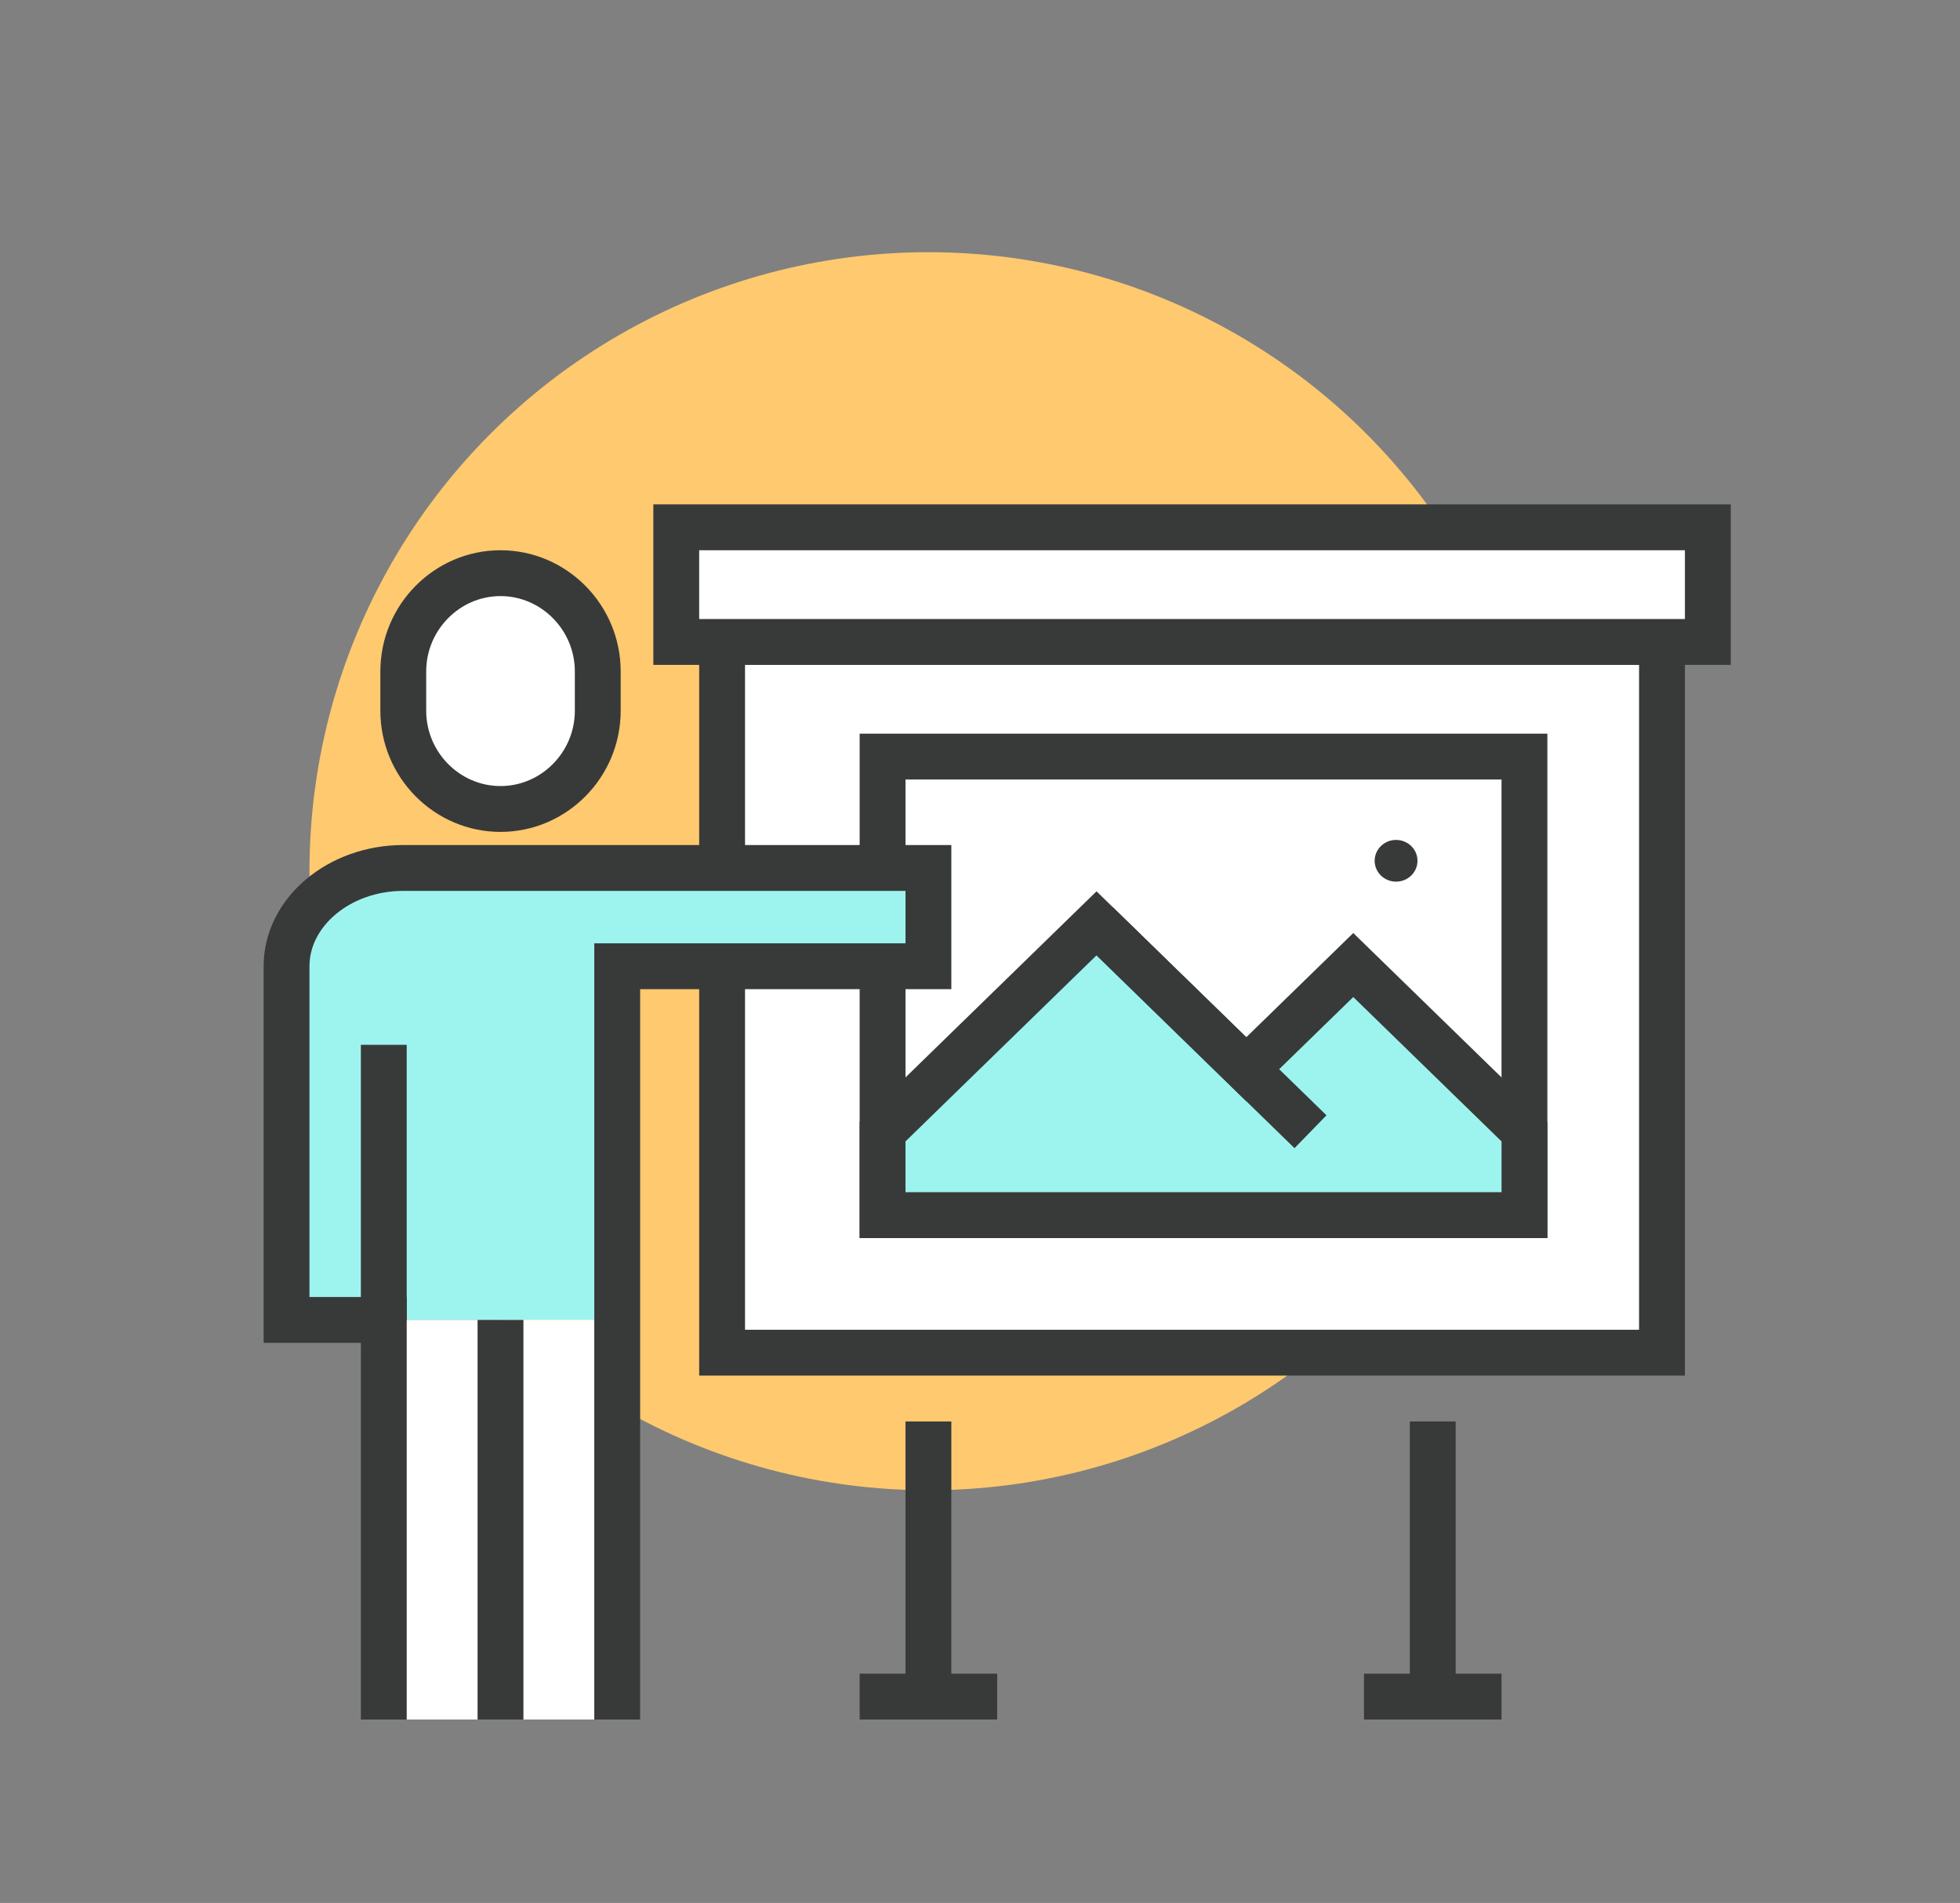
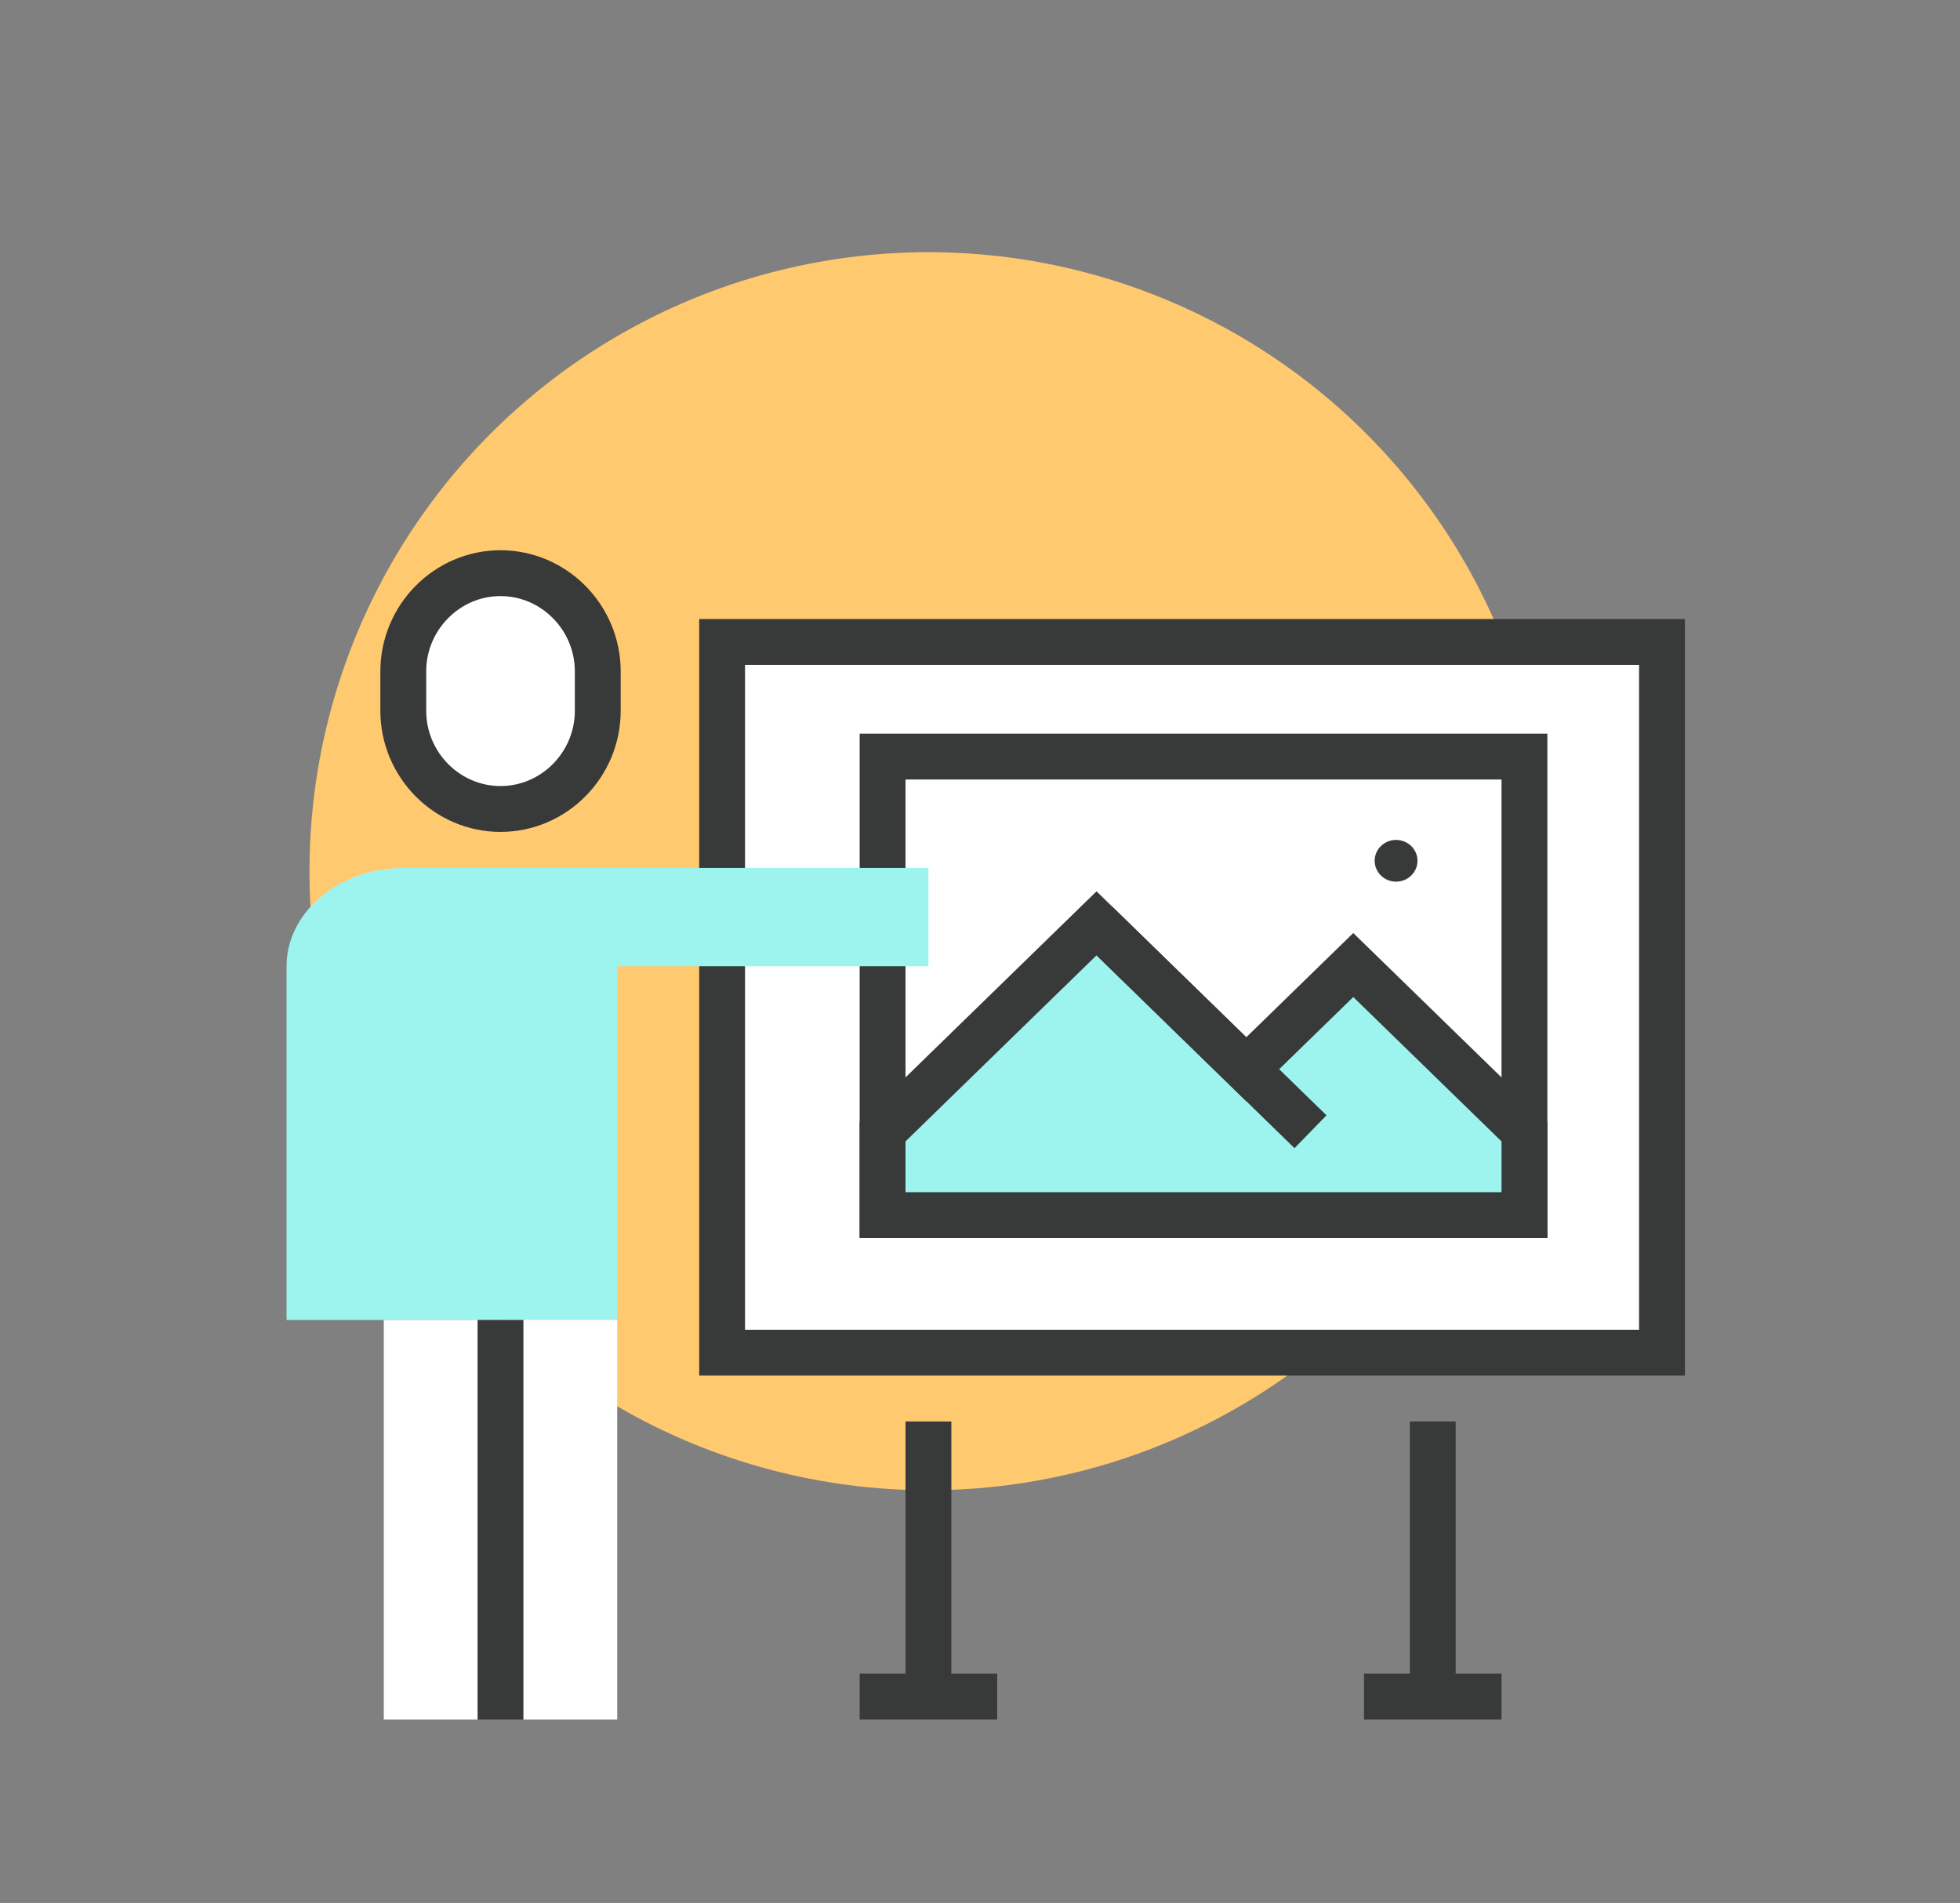
<svg xmlns="http://www.w3.org/2000/svg" version="1.1" id="_x3C_Layer_x3E_" x="0px" y="0px" width="85.5px" height="83px" viewBox="0 0 85.5 83" enable-background="new 0 0 85.5 83" xml:space="preserve">
  <rect x="0" y="0" width="85.5" height="83" fill="#808080" stroke="none" />
  <g>
    <g>
      <circle fill="#FFC96F" cx="40.5" cy="38" r="27" />
      <g>
        <g>
          <line fill="none" stroke="#383A3A" stroke-width="2" stroke-miterlimit="10" x1="59.5" y1="74" x2="65.5" y2="74" />
          <line fill="none" stroke="#383A3A" stroke-width="2" stroke-miterlimit="10" x1="62.5" y1="74" x2="62.5" y2="62" />
        </g>
        <g>
          <line fill="none" stroke="#383A3A" stroke-width="2" stroke-miterlimit="10" x1="37.5" y1="74" x2="43.5" y2="74" />
          <line fill="none" stroke="#383A3A" stroke-width="2" stroke-miterlimit="10" x1="40.5" y1="74" x2="40.5" y2="62" />
        </g>
        <g>
          <rect x="31.5" y="28" fill="#FFFFFF" stroke="#383A3A" stroke-width="2" stroke-miterlimit="10" width="41" height="31" />
-           <rect x="29.5" y="23" fill="#FFFFFF" stroke="#383A3A" stroke-width="2" stroke-miterlimit="10" width="45" height="5" />
          <g>
            <rect x="38.5" y="33" fill="#FFFFFF" stroke="#383A3A" stroke-width="2" stroke-miterlimit="10" width="28" height="20" />
            <g>
              <polygon fill="#9DF4EF" stroke="#383A3A" stroke-width="2" stroke-miterlimit="10" points="59.033,42.092 54.366,46.637         47.833,40.273 38.5,49.363 38.5,53 41.3,53 66.5,53 66.5,49.363       " />
              <line fill="#FFFFFF" stroke="#383A3A" stroke-width="2" stroke-miterlimit="10" x1="47.833" y1="40.273" x2="57.167" y2="49.363" />
            </g>
            <ellipse fill="#383A3A" cx="60.9" cy="37.545" rx="0.934" ry="0.91" />
          </g>
        </g>
      </g>
      <g>
        <g>
          <path fill="#9DF4EF" d="M40.5,42.144v-4.286H17.592c-2.801,0-5.092,1.929-5.092,4.286v15.428h4.242h10.182V42.144H40.5z" />
          <rect x="16.742" y="57.571" fill="#FFFFFF" width="10.182" height="17.429" />
        </g>
-         <path fill="none" stroke="#383A3A" stroke-width="2" stroke-miterlimit="10" d="M26.924,75V42.144H40.5v-4.286H17.592     c-2.801,0-5.092,1.929-5.092,4.286v15.428h4.242V75" />
        <g>
          <path fill="#FFFFFF" stroke="#383A3A" stroke-width="2" stroke-miterlimit="10" d="M26.076,31c0,2.357-1.909,4.285-4.243,4.285      l0,0c-2.333,0-4.241-1.928-4.241-4.285v-1.714C17.592,26.93,19.5,25,21.833,25l0,0c2.334,0,4.243,1.93,4.243,4.286V31z" />
        </g>
-         <line fill="none" stroke="#383A3A" stroke-width="2" stroke-miterlimit="10" x1="16.742" y1="45.572" x2="16.742" y2="57.571" />
        <line fill="none" stroke="#383A3A" stroke-width="2" stroke-miterlimit="10" x1="21.833" y1="75" x2="21.833" y2="57.571" />
      </g>
    </g>
  </g>
</svg>